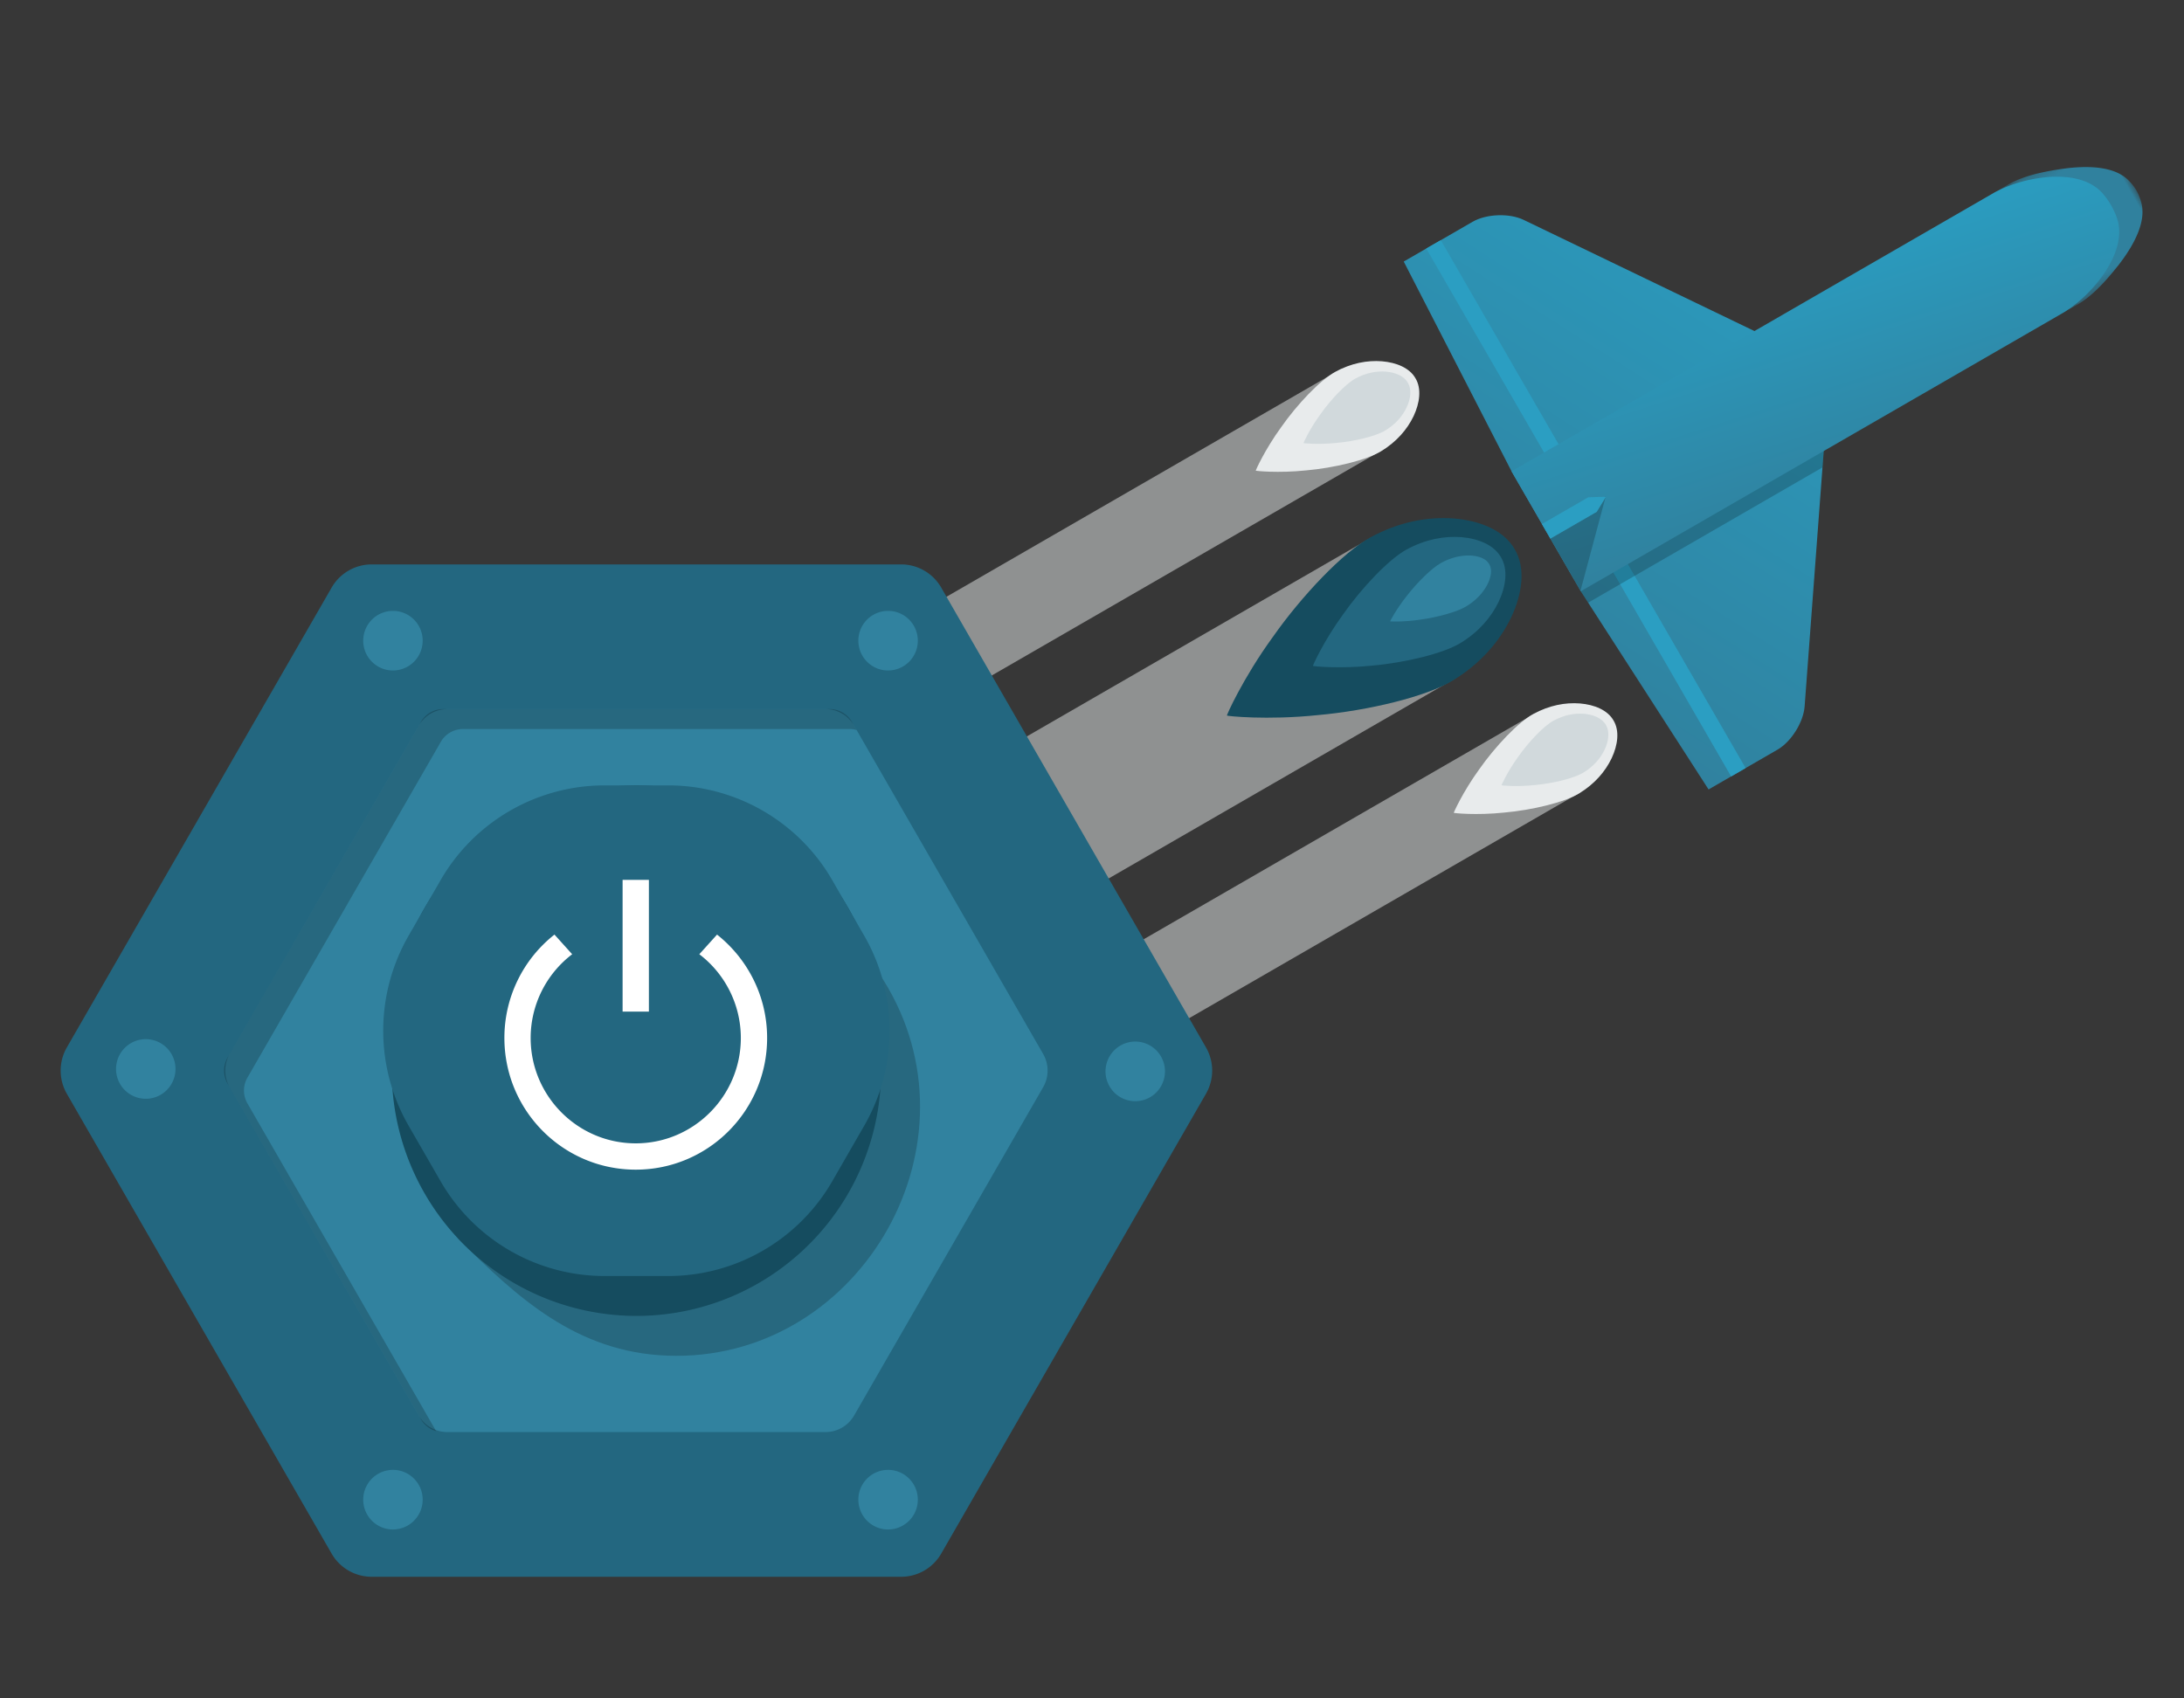
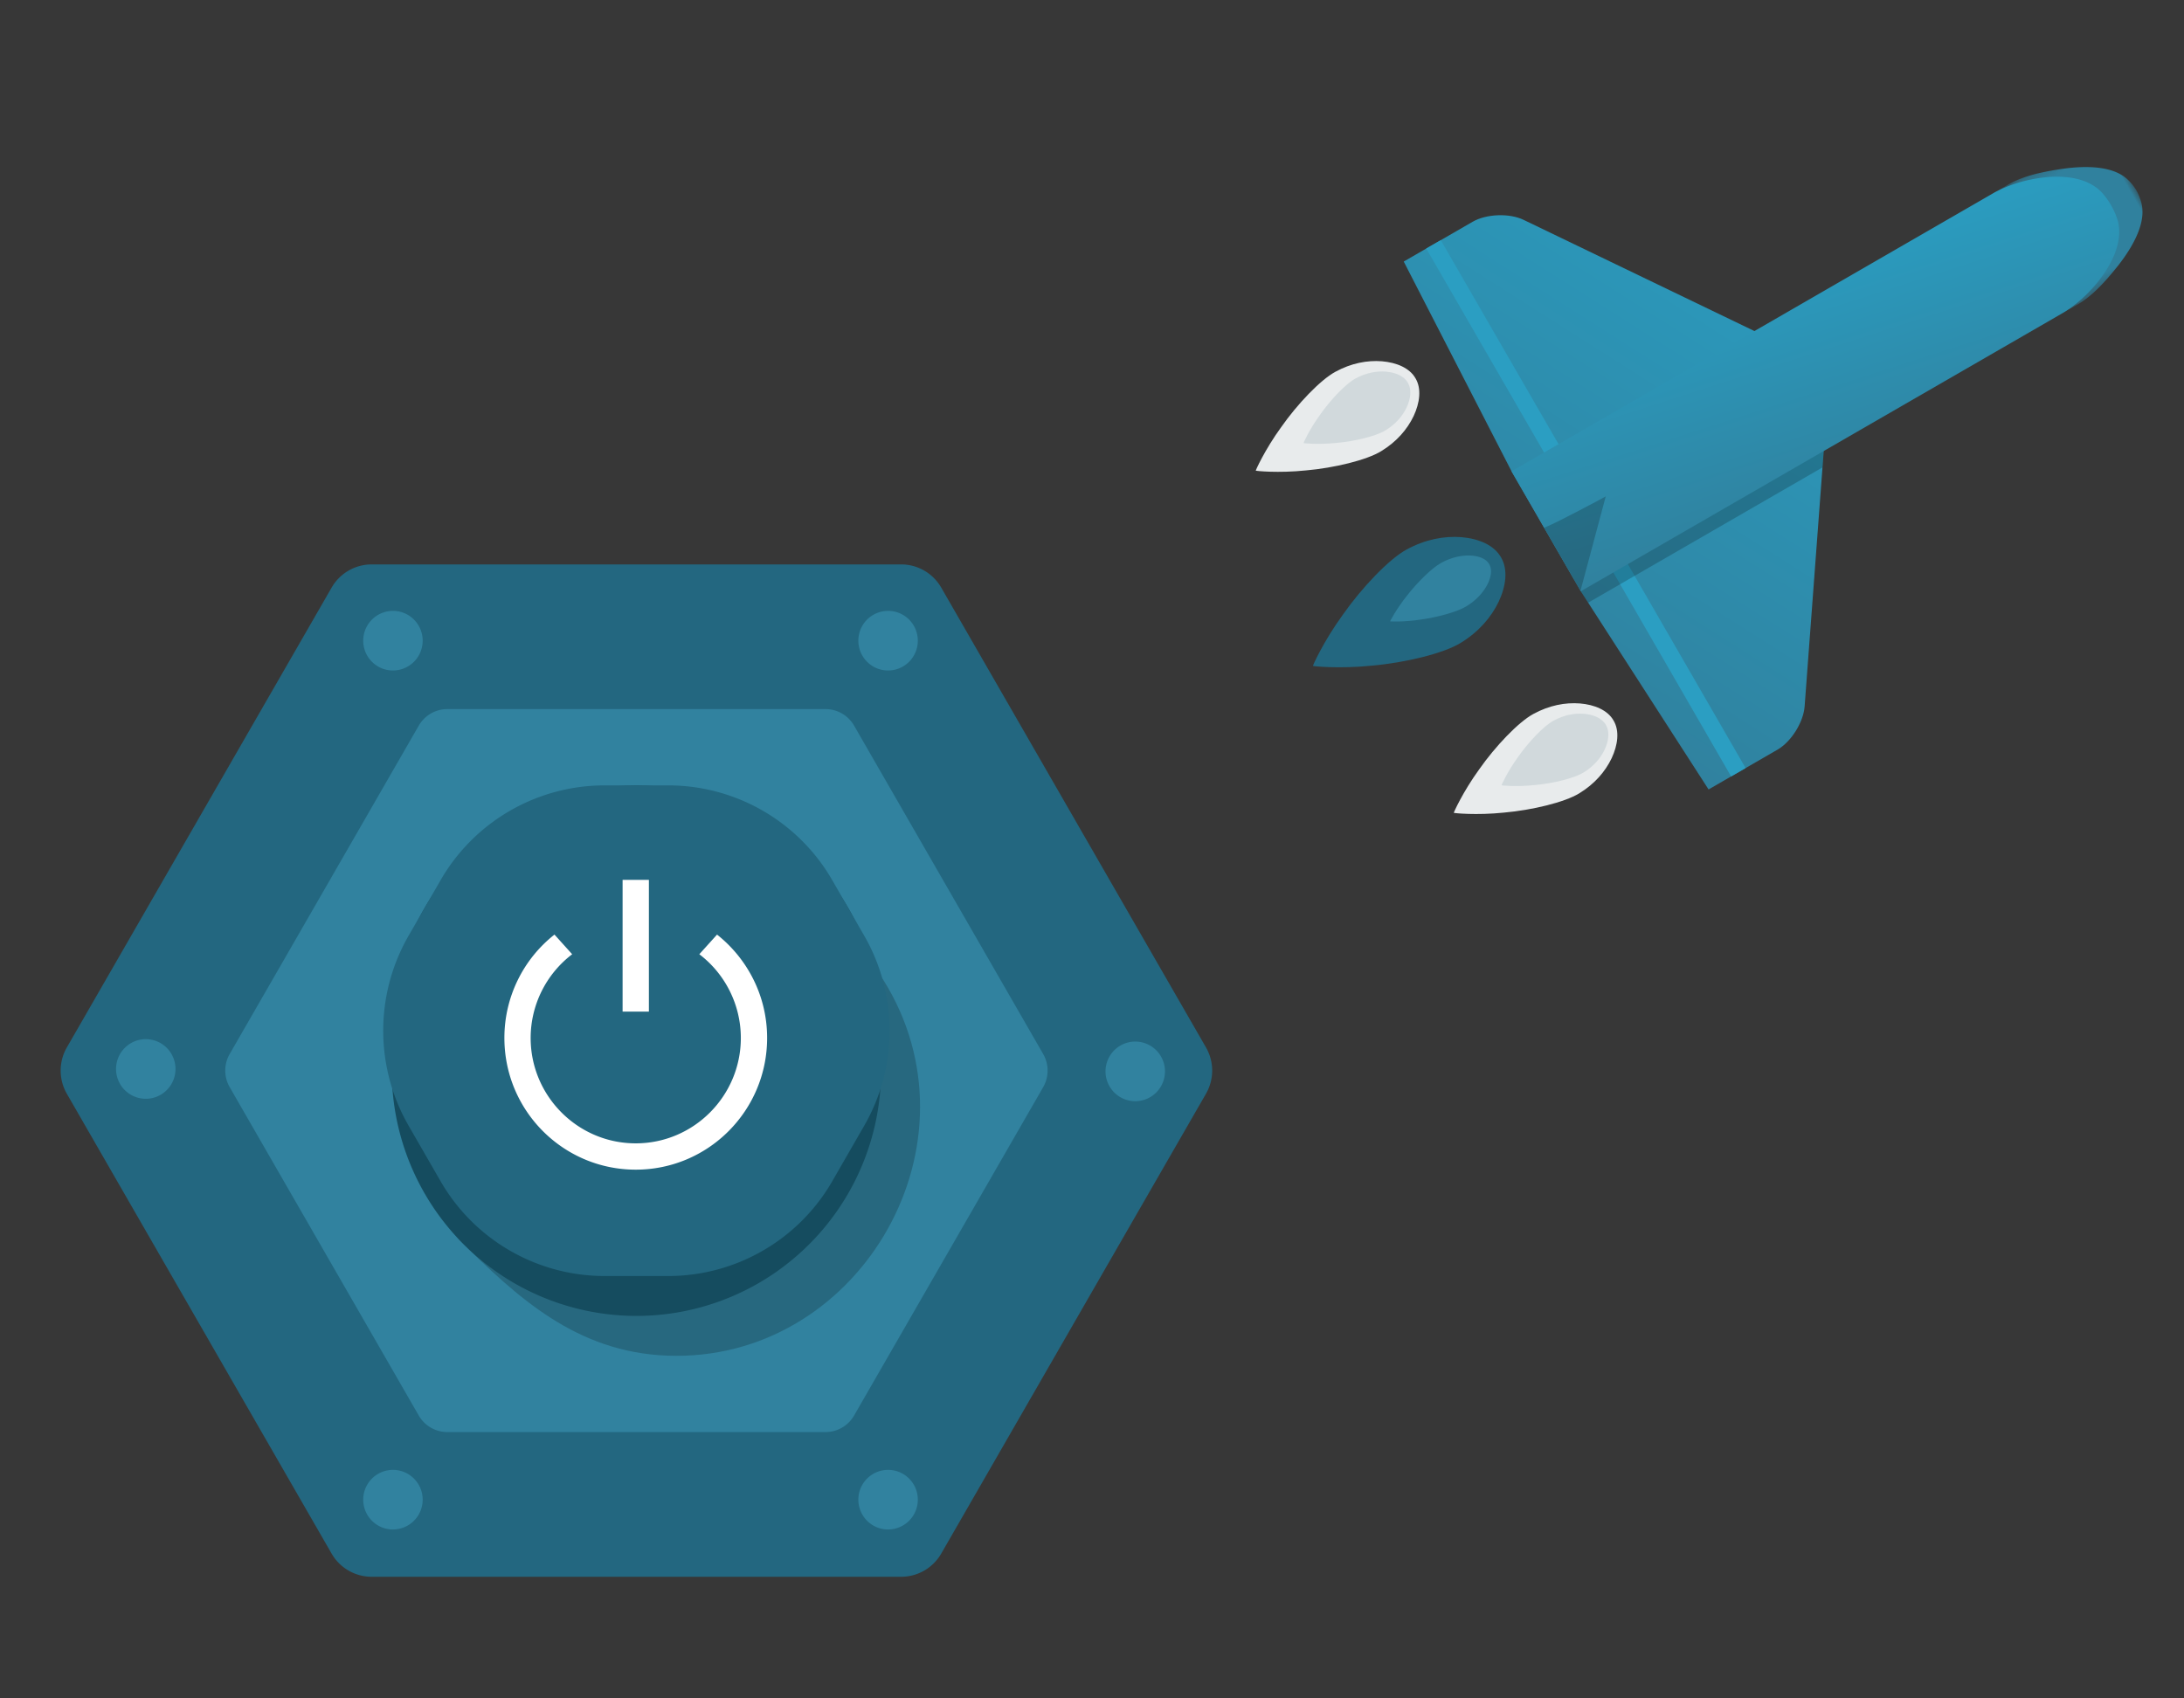
<svg xmlns="http://www.w3.org/2000/svg" xmlns:xlink="http://www.w3.org/1999/xlink" width="180" height="140" viewBox="0 0 180 140">
  <rect x="0" y="0" width="180" height="140" fill="#333333" stroke="none" />
  <defs>
    <path id="a" d="M.224.017h11.422v9.748H.224z" />
    <linearGradient id="c" x1="100%" x2="0%" y1="100%" y2="0%">
      <stop offset="0%" stop-color="#30819E" />
      <stop offset="100%" stop-color="#2A9EC2" />
    </linearGradient>
  </defs>
  <g fill="none" fill-rule="evenodd">
    <path fill="#FFF" fill-opacity=".02" fill-rule="nonzero" d="M0 0h180v140H0z" />
    <g fill="#E8EBEC" opacity=".5">
-       <path d="M67.54 70.57l6.757 11.701 45.5-26.27-6.756-11.702zM64.374 57.064l3.742 6.481 46.153-26.646-3.742-6.482zM80.582 85.322l3.753 6.5 45.908-26.505-3.753-6.5z" />
-     </g>
+       </g>
    <g transform="rotate(60 77.423 155.212)">
      <mask id="b" fill="#fff">
        <use xlink:href="#a" />
      </mask>
      <path fill="#30819E" d="M11.645 9.008c.016-1.291-.358-2.7-1.123-4.63C9.754 2.494 8.592.564 6.948.156A4.15 4.15 0 0 0 5.934.017 4.154 4.154 0 0 0 4.92.155C3.277.563 2.116 2.493 1.347 4.38.582 6.307.209 7.717.225 9.008v.757h11.42v-.757z" mask="url(#b)" />
    </g>
    <path fill="url(#c)" d="M51.25 55.384v-6.556c0-1.308-.885-2.981-1.966-3.72L28.092 30.666c-1.082-.737-2.851-.737-3.932 0L2.967 45.109c-1.082.738-1.965 2.41-1.965 3.719v6.556l19.414.95h11.42l19.414-.95z" transform="rotate(60 87.64 137.796)" />
    <path fill="#2B9EC2" d="M117.55 20.486l25.125 43.517 1.194-.69-25.124-43.516z" />
    <path fill="#000" d="M150.406 35.83l-.202 2.7-19.311 11.149-.607-.94-.56-.97z" opacity=".2" />
    <path fill="url(#c)" d="M20.416 56.335h11.42v-45.76c.042-2.579-1.554-7.487-4.727-7.919a6.016 6.016 0 0 0-1.967 0c-3.173.432-4.768 5.34-4.726 7.92v45.759z" transform="rotate(60 87.64 137.796)" />
    <path fill="#000" d="M127.266 43.507l2.995 5.187 2.081-7.775s-3.575 1.95-5.076 2.588" opacity=".2" />
-     <path fill="#30819E" d="M131.596 42.191l.761-1.243-1.457.038-3.817 2.204.696 1.205z" />
-     <path fill="#2B9EC2" d="M131.596 42.191l.761-1.243-1.457.038-3.817 2.204.696 1.205z" />
-     <path fill="#154C5F" d="M119.743 56.091c-2.162 1.33-7.007 2.492-11.138 2.856-4.154.436-7.59.075-7.478.032-.092.078 1.313-3.08 3.767-6.46 2.381-3.394 5.81-7.01 8.042-8.218 2.353-1.284 4.733-1.73 6.916-1.56 2.156.184 4.116.985 4.992 2.545.913 1.54.627 3.637-.292 5.596-.944 1.976-2.52 3.813-4.81 5.21" />
    <path fill="#236780" d="M120.376 53c-1.413.87-4.578 1.628-7.276 1.866-2.714.286-4.96.049-4.886.022-.061.05.858-2.014 2.462-4.22 1.555-2.219 3.795-4.58 5.252-5.37 1.539-.838 3.092-1.13 4.52-1.02 1.408.121 2.687.645 3.261 1.664.595 1.005.41 2.375-.19 3.656-.619 1.29-1.648 2.49-3.143 3.403" />
    <path fill="#31829F" d="M120.844 49.984c-.746.455-2.385.904-3.771 1.091-1.395.21-2.538.156-2.5.14-.032.027.493-.99 1.372-2.094.855-1.107 2.063-2.302 2.83-2.72.81-.446 1.612-.627 2.339-.612.717.02 1.358.239 1.624.713.278.467.146 1.132-.195 1.763-.35.636-.909 1.24-1.699 1.72" />
    <path fill="#E8EBEC" d="M113.836 37.19c-1.201.74-3.89 1.384-6.183 1.585-2.306.242-4.214.042-4.152.019-.05.042.73-1.71 2.093-3.587 1.32-1.884 3.223-3.89 4.464-4.56 1.306-.714 2.627-.962 3.839-.867 1.196.102 2.284.546 2.77 1.412.507.855.348 2.02-.16 3.107-.525 1.097-1.4 2.116-2.671 2.891" />
    <path fill="#D1D9DC" d="M114.187 35.475c-.784.482-2.541.903-4.039 1.035-1.506.158-2.753.028-2.712.012-.034.028.476-1.118 1.367-2.342.863-1.23 2.106-2.542 2.916-2.98.853-.467 1.717-.628 2.508-.566.781.067 1.492.357 1.81.923.33.558.227 1.319-.106 2.03-.342.715-.914 1.382-1.744 1.888" />
    <path fill="#E8EBEC" d="M130.157 65.396c-1.2.739-3.89 1.383-6.182 1.585-2.307.242-4.215.042-4.152.019-.05.042.729-1.71 2.092-3.587 1.32-1.884 3.223-3.891 4.463-4.562 1.307-.712 2.628-.96 3.84-.865 1.196.101 2.284.546 2.77 1.412.507.855.349 2.02-.161 3.106-.524 1.097-1.4 2.117-2.67 2.892" />
    <path fill="#D1D9DC" d="M130.508 63.68c-.784.483-2.541.904-4.039 1.035-1.505.16-2.753.028-2.712.013-.034.028.477-1.118 1.367-2.343.863-1.23 2.106-2.542 2.916-2.98.853-.466 1.717-.628 2.508-.565.782.067 1.491.356 1.81.923.33.558.227 1.318-.106 2.028-.341.717-.914 1.384-1.744 1.89" />
    <g>
      <path fill="#236780" d="M74.272 46.525h-43.64c-1.362 0-2.62.729-3.3 1.911L5.51 86.34a3.833 3.833 0 0 0 0 3.822l21.82 37.902a3.808 3.808 0 0 0 3.3 1.911h43.641c1.362 0 2.62-.728 3.302-1.91L99.393 90.16a3.826 3.826 0 0 0 0-3.822l-21.82-37.903a3.812 3.812 0 0 0-3.3-1.91" />
      <path fill="#31829F" d="M68.036 58.452H36.869c-.973 0-1.871.52-2.357 1.365L18.93 86.884a2.733 2.733 0 0 0 0 2.73l15.582 27.068a2.718 2.718 0 0 0 2.357 1.365h31.167a2.72 2.72 0 0 0 2.357-1.365l15.584-27.067a2.747 2.747 0 0 0 0-2.73L70.393 59.816a2.72 2.72 0 0 0-2.357-1.365" />
      <path fill="#000" d="M73.194 81.426c-1.926-3.345-5.027-6.182-7.887-8.92l-27.57 29.575c4.901 4.895 9.777 9.38 17.254 9.666 15.523.592 25.987-16.8 18.203-30.321" opacity=".2" />
-       <path fill="#000" d="M20.391 90.951a2.12 2.12 0 0 1 0-2.115L36.33 61.155a2.103 2.103 0 0 1 1.824-1.06h31.876c.195 0 .387.03.57.083l-.385-.669a2.106 2.106 0 0 0-1.825-1.057H36.515c-.754 0-1.45.404-1.825 1.057L18.75 87.192a2.124 2.124 0 0 0 0 2.114l15.94 27.684c.278.483.73.828 1.253.976L20.391 90.95z" opacity=".2" />
      <path fill="#154C5F" d="M72.616 85.004a20.256 20.256 0 0 0-2.701-10.145 20.157 20.157 0 0 0-17.462-10.11 20.156 20.156 0 0 0-17.464 10.11 20.27 20.27 0 0 0-2.7 10.145v3.213a20.265 20.265 0 0 0 2.7 10.144 20.154 20.154 0 0 0 17.464 10.111c7.203 0 13.86-3.855 17.462-10.111a20.25 20.25 0 0 0 2.7-10.144v-3.213z" />
      <path fill="#236780" d="M55.079 64.74h-5.253a15.606 15.606 0 0 0-13.523 7.83l-2.628 4.562a15.704 15.704 0 0 0 0 15.66l2.628 4.562a15.61 15.61 0 0 0 13.523 7.83h5.253a15.61 15.61 0 0 0 13.523-7.83l2.626-4.562a15.697 15.697 0 0 0 0-15.66l-2.626-4.562a15.606 15.606 0 0 0-13.523-7.83" />
      <path fill="#FFF" d="M53.48 83.388v-10.86h-2.167v10.86" />
      <path fill="#FFF" d="M59.096 77.04l-1.46 1.619a8.676 8.676 0 0 1 3.422 6.9c0 4.79-3.886 8.688-8.662 8.688-4.775 0-8.661-3.897-8.661-8.688a8.677 8.677 0 0 1 3.423-6.9l-1.46-1.62a10.837 10.837 0 0 0-4.127 8.52c0 5.998 4.846 10.857 10.825 10.857 5.98 0 10.828-4.86 10.828-10.857 0-3.459-1.618-6.531-4.128-8.52" />
      <path fill="#31829F" d="M34.836 52.812a2.454 2.454 0 0 1-2.45 2.457c-1.353 0-2.45-1.1-2.45-2.457a2.454 2.454 0 0 1 2.45-2.457c1.352 0 2.45 1.1 2.45 2.457M75.644 52.812a2.454 2.454 0 0 1-2.45 2.457c-1.353 0-2.45-1.1-2.45-2.457a2.454 2.454 0 0 1 2.45-2.457c1.352 0 2.45 1.1 2.45 2.457M34.836 123.62a2.454 2.454 0 0 1-2.45 2.456c-1.353 0-2.45-1.1-2.45-2.457a2.453 2.453 0 0 1 2.45-2.456c1.352 0 2.45 1.1 2.45 2.456M94.786 90.445a2.447 2.447 0 0 1-3.346-.906 2.461 2.461 0 0 1 .904-3.355 2.445 2.445 0 0 1 3.344.907 2.46 2.46 0 0 1-.902 3.354M13.236 90.247a2.447 2.447 0 0 1-3.346-.906 2.461 2.461 0 0 1 .904-3.355 2.445 2.445 0 0 1 3.344.907 2.46 2.46 0 0 1-.902 3.354M75.644 123.62a2.454 2.454 0 0 1-2.45 2.456c-1.353 0-2.45-1.1-2.45-2.457a2.453 2.453 0 0 1 2.45-2.456c1.352 0 2.45 1.1 2.45 2.456" />
    </g>
  </g>
</svg>